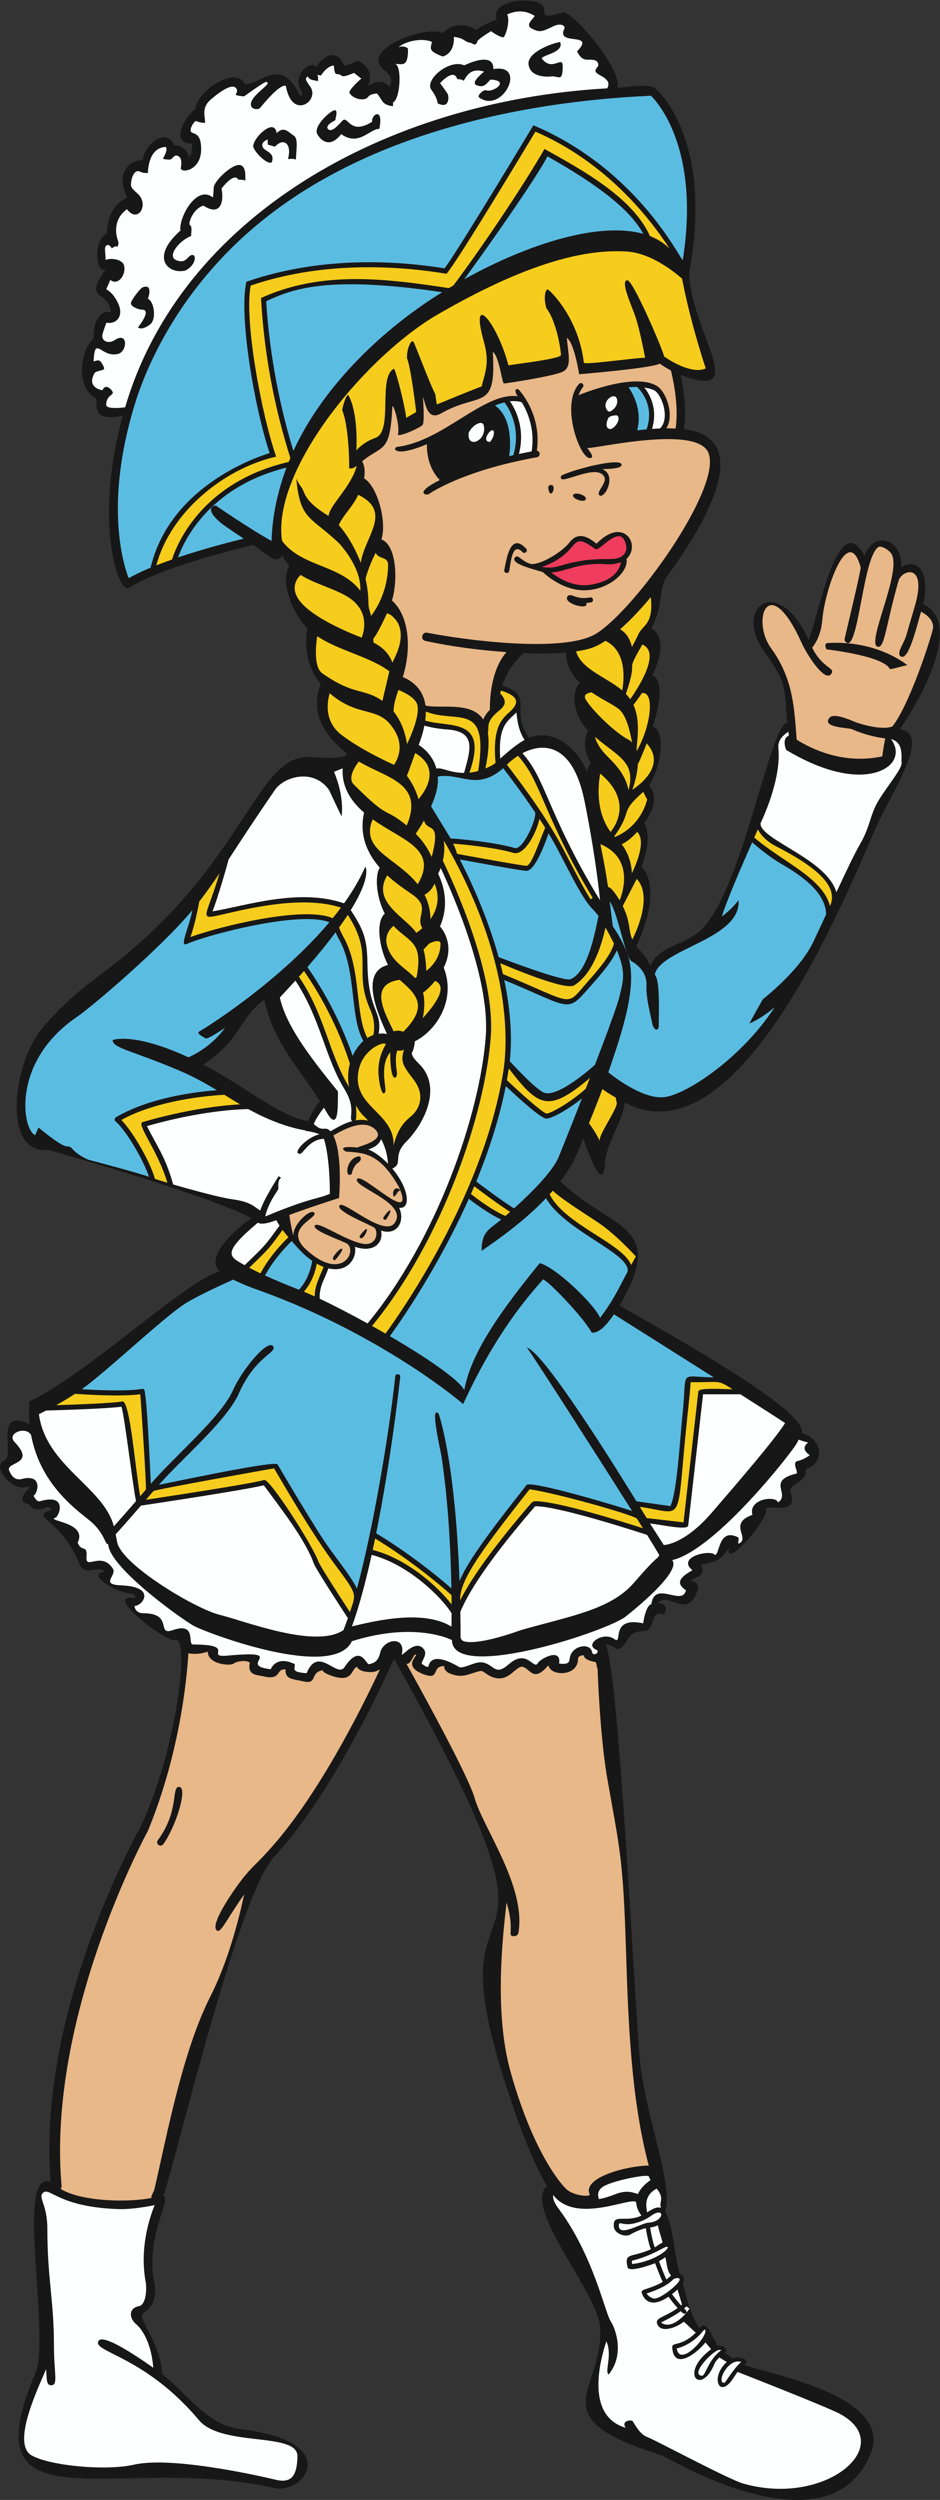
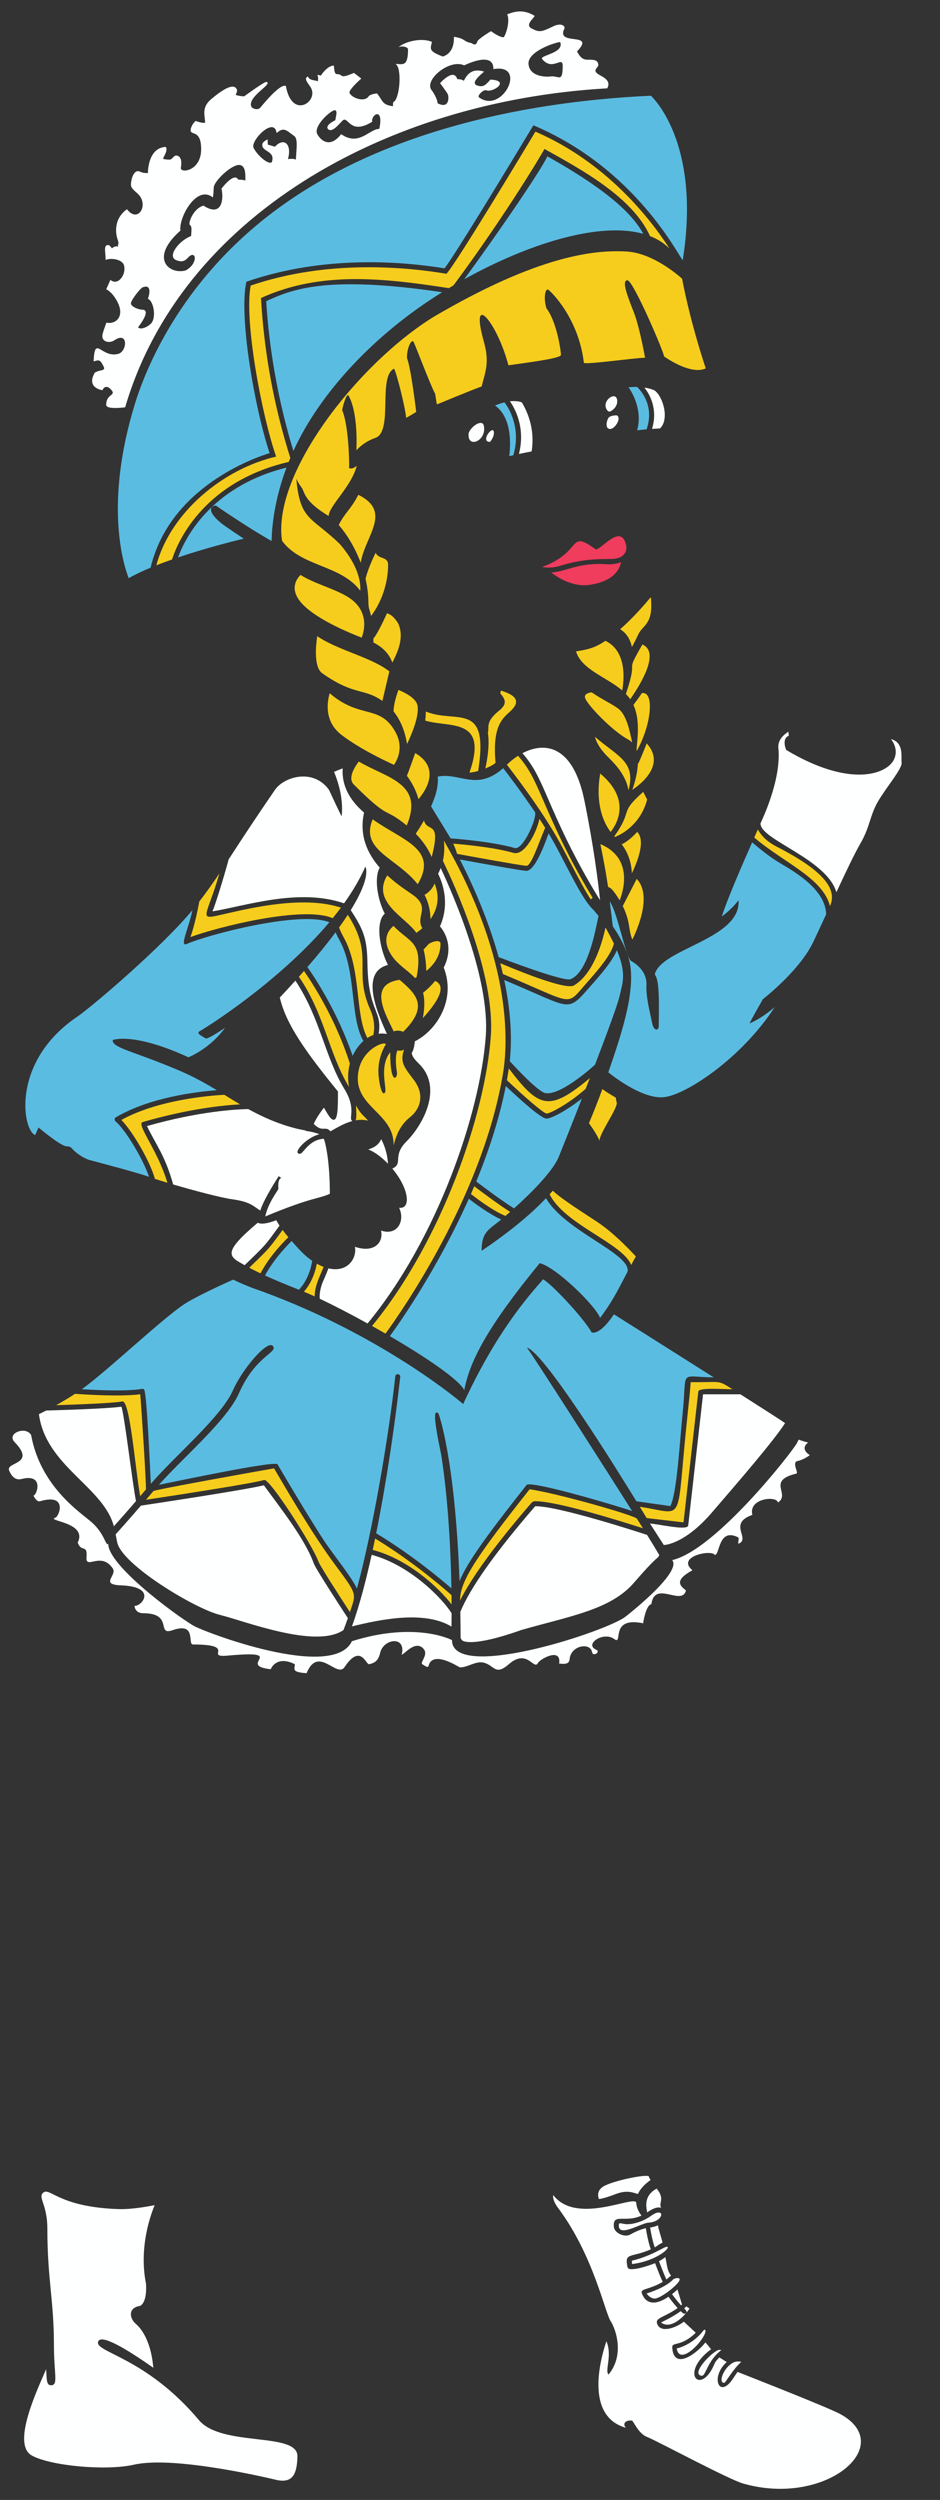
<svg xmlns="http://www.w3.org/2000/svg" viewBox="0 0 373.653 993.147" height="993.147" width="373.653" xml:space="preserve" id="svg2" version="1.1">
  <rect x="0" y="0" width="373.653" height="993.147" fill="#333333" stroke="none" />
  <defs id="defs6" />
  <g transform="matrix(1.333,0,0,-1.333,0,993.147)" id="g10">
    <g transform="scale(0.1)" id="g12">
-       <path id="path14" style="fill:#181717;fill-opacity:1;fill-rule:nonzero;stroke:none" d="m 2752.93,5649.38 c 16.52,60.35 2.79,147.56 -65.64,111.22 6.07,80.31 -79.25,113.04 -109.73,33.27 -80.36,156.66 -145.26,-215.73 -166.56,-250.05 -89.94,199.67 -228.38,97.64 -130,-38.16 69.04,-95.29 56.39,-107.58 67.26,-208.25 -52.31,-4.91 -128.75,-478.05 -251.93,-612.86 -46.98,-51.39 -129.58,-48.87 -157.4,-113.34 -11.73,30.64 -27.43,41.47 -41.29,59.09 72.25,157.77 32.72,219.97 15.31,237.71 28.73,77.46 17.91,114.15 8.53,129.2 43.54,59.48 27.66,96.4 14.72,112.86 24.76,34.13 57.71,154.98 10.39,175.32 37.81,117.22 14.31,145.76 -1.26,152.58 45.16,91.1 16.8,130.23 -2.72,140.08 38.27,72.07 18.44,116.68 47.76,156.73 68.69,93.82 287.63,408.45 49.26,436.37 8.75,58.99 -2.38,126.01 -10.18,162.04 216.48,-81.84 25.59,133.49 26.03,307.7 72.76,394.26 -94.16,540.25 -101.32,546.27 -18.65,15.73 -89.35,2.54 -113.34,1.55 17.07,56.81 -138.68,232.44 -161.59,225.14 -117.09,-37.23 11.63,40.63 -135,34.39 -47.5,-6.25 -76.25,-29.39 -61.87,-56.25 -14.38,-3.75 -43.75,-16.88 -63.75,-30.64 -18.14,13.14 -58.76,27.51 -98.75,-9.36 -51.44,24.58 -250.33,-50.69 -174.38,-110 20,-15.64 27.5,-32.5 15,-48.76 -12.5,13.13 -35.62,21.87 -63.12,0 -1.02,0.34 25.99,44.27 -26.25,75.62 -6.25,3.75 -39.38,-20.61 -46.88,-11.24 -17.37,47.28 -57.511,29.69 -81.871,-6.87 -11.211,24.28 -76.183,-24.71 -43.75,-71.89 6.871,-10 0,-21.24 -7.504,-6.25 -53.785,107.57 -112.246,27.99 -160.625,26.26 -27.3,60.46 -147.71,-25.05 -146.871,-72.51 -30.742,-20.48 -80.601,-107.09 -8.754,-103.74 -6.007,-13.22 1.372,-29.7 -11.25,-40.62 0,0 -7.5,36.87 -43.75,35 -23.824,54.65 -87.824,5.1 -95,-44.38 -11.875,3.75 -89.371,-15.01 -46.25,-111.26 -19.996,-9.36 -56.875,-31.87 -59.996,-106.24 -41.496,-20.04 -33.453,-124.2 -3.129,-106.88 -71.109,-99.53 11.083,-60.22 15,-128.74 -12.5,6.25 -53.121,-2.51 -51.871,-79.38 -32.804,-21.86 -59.832,-140.72 8.746,-178.12 2.411,-24.14 -12.628,-68.1 78.645,-50.81 -87.68,-322.79 -11.797,-531.44 18.41,-512.49 101.918,63.88 340.125,120.45 371.094,127.61 40.859,-26.6 67.238,-60.56 86.297,-31.42 5.84,-11.78 13.004,-21.93 21.179,-30.78 -28.894,-48.05 9.981,-143.7 53.465,-185.86 -11.91,-74.95 9.289,-128.61 39.625,-166.08 -36.75,-99.03 27.121,-165.66 77.81,-206.45 -1.24,-2.42 -2.5,-5.26 -3.76,-8.38 -95.765,-24.22 -138.87,43.46 -235.265,-83.47 -74.996,-98.75 -152.496,-252.5 -316.25,-415.01 C 314.859,4536.35 256.105,4537.61 124.855,4385.1 32.355,4268.86 11.109,4007.61 142.359,4023.85 238.168,3997.46 641.855,3879.8 749.355,3819.8 713.379,3795.74 605.293,3705.35 655.734,3661.64 554.477,3634.76 252.73,3348.92 87.769,3274.27 c -1.828,-24.5 -1.406,-47.43 0.664,-69.06 -107.457,54.04 -43.887,-93.09 -74.203,-106.36 -45.875,-20.07 31.043,-96.99 63.754,-79.38 8.121,4.38 10.625,-3.75 10.625,-3.75 -10.285,-6.36 -42.438,-42.04 -1.875,-48.12 14.996,-30 56.246,-7.5 56.246,-7.5 l 11.254,-8.75 c -69.035,-26.17 23.368,-18.31 83.746,-163.75 15.735,-37.9 57.739,0.77 73.75,-21.25 -59.792,-9.2 44.458,-65 79.375,-65 6.25,0 15.625,-8.75 12.504,-13.75 -104.918,16.69 94.731,-133.28 118.125,-125 45.766,16.2 6.211,-327.37 -102.929,-557.12 C 406.758,1983.33 109.531,1450.82 151.035,947.57 43.961,990.137 151.82,487.129 105.367,377.609 -97.812,-101.379 354.574,140.801 818.352,35.391 906.137,15.441 1030.05,174.895 712.539,211.68 618.477,222.578 551.508,323.328 483.5,374.699 c -4.516,88.192 -61.059,148.242 -59.973,176.739 0.356,9.128 51.43,21.472 36.496,96.929 -27.722,140.09 55.344,251.067 26.165,259.496 20.75,28.817 217.296,881.957 329.07,1006.227 167.316,180.02 316.262,496.45 358.122,589.54 1.15,-0.25 2.53,-0.56 4.04,-0.9 594.79,-1064.76 106.72,-551.55 321.65,-1236.03 46.26,-147.31 92.04,-265.82 132.16,-330.887 -73.48,-67.461 152.38,-315.911 158.38,-423.071 10.62,-190.222 -186.55,-265.73 185.25,-380.144 11.03,-3.399 495.46,-299.922 621.25,5 69.73,169.074 -290.15,235.539 -376.7,264.316 22.76,19.524 -21.23,26.848 -36.52,19.992 -4.3,6.699 -14.82,12.539 -21.87,15.867 14.35,10.372 -5.66,25.43 -20.34,22.004 -14.77,16.383 -33.91,84.422 -54.26,51.836 -29.83,43.668 -35.96,82.672 -50.74,133.399 7.23,11.445 4.11,24.207 -8.22,27.996 -18.5,59.062 -17.58,137.539 -44.4,187.98 27.64,69.61 -61.27,298.592 -74.51,445.232 -18.06,200.24 -61.79,1146.89 -101.82,1242 10.63,3.13 35.63,-13.75 35.63,-13.75 33.91,12.5 20.83,53.53 76.87,55 37.92,1.01 16.72,67.98 60,48.75 13.75,20 3.75,33.75 -16.87,35 28.84,36.86 87.07,-51.25 116.87,35 15.7,45.47 -52,19.08 -0.62,41.25 27.5,11.88 11.87,36.88 11.87,36.88 48.82,12.2 54.07,11.85 84.38,51.25 -20.1,-70.32 125.39,90.95 108.12,116.87 14.18,12.6 98.31,-22.4 74.38,49.38 -8.28,24.79 51.46,28.69 45,67.5 67.25,26.9 41.35,96.2 -11.97,107.88 23.36,72.72 -486.75,345.12 -543.01,380.63 143.11,243.83 -22.79,222.98 -176.5,369.61 31.78,41.54 49.26,76.8 68,128.12 3.6,-5.81 59.12,-180.79 65.55,-71.64 3.3,56.03 52.25,123.05 58.87,178.44 341.66,-181.56 660.24,619.94 750.31,823.22 42.8,96.62 164.27,274.79 72.5,288.75 0,0 0.6,2.32 -0.29,4.88 48.99,70.42 115.39,191.96 116.58,278.52 v 4.53 c -0.51,38.35 -14.49,69.33 -49.47,85.09 v 0 z M 918.355,4108.81 v 0 c -91.425,18.14 -190.031,106.07 -312.476,169.08 111.371,71.07 107.582,139.38 181.891,193.04 27.625,-125.6 102.507,-202.8 166.152,-301.97 -17.453,-20.58 -29.883,-46.78 -35.567,-60.15 v 0 z m 831.335,1042.23 v 0 c -21.59,58.89 -93.25,131.62 -171.51,100.8 -60.61,81.95 18.09,125.15 -80.54,155.13 14.41,45.8 44,79.05 63.34,97.01 41.86,-1.8 84.41,-1.93 126.54,1.76 0.27,-37.68 17.93,-66.92 41.68,-90.23 -31.68,-34.97 -13.65,-103.4 24.03,-141.46 -15.32,-36.34 -8.34,-69.64 7.71,-95.75 -4.79,-8.48 -8.52,-17.61 -11.25,-27.26 v 0 0" />
      <path id="path16" style="fill:#feffff;fill-opacity:1;fill-rule:nonzero;stroke:none" d="m 1642.36,7222.6 c 22.54,3.47 35.62,-20.67 35.62,31.26 0,32.35 -30.09,-17.48 -61.25,20.62 -9.18,11.22 66.82,17.2 53.75,50.62 -11.87,0 -99.37,-27.49 -94.37,-66.86 5,-39.39 58.12,-36.89 66.25,-35.64 v 0 z m -337.5,-80 c 37.64,-18.82 33.09,21.93 30.62,26.89 -3.12,6.25 -23.12,33.12 -23.12,33.12 0,0.02 40.8,46.65 51.25,11.88 0,0 13.74,0.61 19.36,-5 6.89,11.86 19.39,40.62 60.64,27.49 -5.18,-4.98 -43.54,-33.91 -20.63,-41.24 15.63,-5 22.5,-2.51 39.38,17.5 60.91,-2.67 7.83,-39.7 -12.5,-31.89 -8.13,3.13 -28.13,-16.24 -21.25,-21.24 70.1,-50.97 145.61,102.68 42.5,84.38 1.25,18.11 -8.75,46.87 -86.89,11.25 -44.17,20.25 -121.31,-44.5 -96.86,-74.39 5.62,-6.86 17.5,-27.49 17.5,-38.75 v 0 z m -287.5,-91.87 c 53,-37.54 84.14,15.63 113.75,15.63 14.07,66.85 -25.07,42.85 -21.25,21.24 -67.96,-42.23 -71.36,20.54 -88.75,3.13 -10,-9.99 -34.38,-41.25 -45.005,-21.87 -1.25,13.74 26.255,23.12 24.375,24.37 -1.871,1.25 8.75,27.51 -1.871,28.76 -10.629,1.25 -66.875,-48.13 -51.879,-72.51 15,-24.37 41.25,-36.88 70.63,1.25 v 0 z m -206.88,-83.75 c 12.395,35.13 -31.75,30.18 -28.125,53.76 1.25,8.12 15.629,14.36 15.629,14.36 l 0.621,-15.61 21.254,-6.26 c 27.446,29.56 51.332,6.73 38.75,-36.87 0,0 18.125,2.49 23.746,-1.87 1.25,29.36 6.879,62.5 -5,70.61 -20.988,14.36 -30.242,29.43 -52.496,8.75 -6.359,50.78 -78.582,-22.14 -68.754,-43.75 9.375,-20.61 43.75,-51.87 54.375,-43.12 v 0 z m -256.871,-322.5 c 31.977,16.76 33.547,50.9 16.875,45.62 -11.879,-3.75 -16.254,-26.86 -45,-15 -28.754,11.88 9.996,59.38 44.371,71.89 1.879,23.75 1.879,29.36 -3.75,33.11 -5.621,3.75 9.379,48.75 40.629,57.51 55.723,-36.07 60.883,20.49 53.75,50.63 0,0 37.5,50.62 50,26.86 0,0 18.125,0 21.246,-3.12 -0.621,11.25 3.75,46.87 -19.375,46.87 -23.125,0 -74.375,-48.12 -74.996,-67.49 -0.629,-19.37 -2.5,-29.37 -2.5,-29.37 -48.906,39.12 -102.472,-60.74 -96.879,-98.75 -94.523,-83.92 -32.136,-132.13 15.629,-118.76 v 0 z M 423.605,6527.61 c 29.583,0 -9.25,-48.87 -11.875,-52.5 6.25,-8.12 25.625,-1.26 38.129,10.63 16.27,15.46 9.961,65.92 -8.754,74.36 4.028,10.26 13.11,45.5 -16.25,33.75 -6.246,-2.5 -32.5,-35.62 -34.371,-46.25 -1.879,-10.61 22.496,-19.99 33.121,-19.99 v 0 z M 316.73,6243.85 c 0,33.81 31.024,26.7 15,45 -8.75,10.01 -20,13.14 -26.246,-1.25 -16.25,2.5 -45,15.01 -22.504,52.51 16.254,9.38 32.5,4.38 26.25,17.5 -10.691,22.44 -14.421,20.5 -30,15.62 3.075,80.88 22.356,9.46 73.125,22.51 27.114,6.97 31.2,68.92 -11.25,40.62 -16.277,-10.86 -41.16,-4.02 -35,19.38 3.125,11.86 11.254,33.12 11.254,33.12 26.582,-5.91 55.664,17.03 33.125,61.24 -16.25,31.89 -33.754,38.14 -33.754,38.14 l 12.5,28.12 c 21.946,-19.08 48.04,15.3 40.629,43.13 -5,18.75 -40,23.11 -55,16.25 0.621,23.11 -8.125,46.25 9.371,44.36 5.629,-3.11 9.375,-9.99 9.375,-9.99 0,0 9.379,9.38 18.129,5 -1.25,6.24 4.371,7.49 -0.629,20.62 -5,13.13 -15.621,60.01 27.5,91.26 29.887,-39.86 60.989,3.88 40.004,36.86 -8.75,13.75 -28.125,21.89 -28.125,36.25 0,14.38 7.496,43.75 23.746,40.01 13.219,-5.54 13.606,-4.79 26.875,-5.62 0,0 -1.25,75.61 53.125,78.11 9.106,-12.15 -12.574,-35.18 -6.25,-36.24 30.793,-5.13 19.825,2.52 35.625,10.63 0,0 23.125,3.11 15.625,-36.89 -1.582,-16.99 60.629,-9.89 60.629,55.63 0,65.11 -37.375,36.02 -30.625,61.88 3.75,14.38 14.375,22.49 14.375,22.49 0,0 19.996,-8.11 28.125,-5 -0.629,21.26 -11.254,45 17.496,69.39 28.754,24.36 68.754,53.12 77.504,28.11 1.25,-11.86 -8.75,-13.75 0,-16.24 8.746,-2.5 21.246,-3.12 21.246,-3.12 0,0 60.625,44.37 66.254,43.12 21.832,-4.84 -53.214,-41.64 -45.629,-71.26 2.5,-10 20.625,-13.11 26.875,-6.25 6.25,6.88 58.125,72.51 76.879,65.64 18.434,-103.29 100.766,-45.2 73.746,-3.75 -9.375,14.37 -20.625,25.61 -8.125,31.86 6.004,-13.21 20.883,-10.26 30,-14.36 0,0 2.5,16.25 -2.5,18.74 3.75,0.62 11.25,-1.88 11.25,-1.88 0,0 18.125,29.39 38.75,30.01 1.879,-21.26 3.75,-25.63 10,-25.63 20.1,0 3.06,-16.35 50,3.75 l 21.88,-16.88 c 0,0 -39.38,-34.37 -35,-43.11 7.82,-15.67 44.39,-27.77 56.25,-10.63 5.62,8.13 25.62,9.38 25.62,9.38 18.17,-22.28 14.26,-33.69 47.5,-38.14 l 0.63,11.89 c 20.04,7.28 27.45,103.67 6.87,114.36 20.63,-0.61 37.5,-9.99 37.5,42.51 1.15,8.64 -21.57,12.47 -29.04,6.17 13.89,15.17 65.42,31.39 100.29,16.96 -3.75,-20 -12.5,-26.88 32.5,-43.76 15.63,5.01 34.37,19.38 33.12,58.76 34.72,-5.1 27.93,-14.11 50.01,-18.14 6.87,-1.25 15,-13.11 20.62,6.25 11.25,11.89 40,28.75 40,28.75 0,0 25.63,-19.36 38.13,-18.11 10,15.61 18.12,53.12 10,68.11 25.62,10.63 51.25,14.39 81.87,-4.36 -1.87,-7.5 -30.62,-26.88 -8.12,-38.14 22.5,-11.25 27.5,-10.61 65,7.5 22.5,10.64 35.62,0 31.87,-7.5 -26.85,-53.67 96.02,-7.27 37.5,-68.11 3.75,-4.38 10.63,-24.39 30,-24.39 19.38,0 33.75,0.63 33.75,-17.49 -5,-9.37 -16.87,-15.62 0.63,-26.26 14.6,-8.86 38.65,-18.65 25.88,-41.62 -664.01,-37.68 -1271.521,-384.16 -1437.541,-950.66 -19.754,-2.36 -56.469,-5.05 -56.469,7.28 v 0 0" />
      <path id="path18" style="fill:#f6cd1c;fill-opacity:1;fill-rule:nonzero;stroke:none" d="m 466.23,5765.66 c 42.622,159.5 201.188,287.94 357.204,324.02 -43.344,124.81 -95.934,406.19 -75.86,509.71 228.66,78.05 462.176,55.43 583.806,35.16 30.58,33.33 231.83,368.05 265.28,423.59 211.52,-91.5 341.7,-258.45 399.67,-348.07 -2.72,2.39 -5.51,4.86 -8.56,7.54 -14.22,12.35 -30.91,21.94 -49.47,29.2 -52.62,117.56 -210.16,201.26 -314.59,259.65 -68.59,-118.16 -185.66,-291.72 -271.58,-406.66 -4.55,-2.67 -9.08,-5.37 -13.61,-8.08 -190.43,29.16 -380.946,52.44 -560.184,-29.42 8.855,-161.3 38.621,-322.67 87.461,-476.66 -1.676,-3.98 -3.332,-7.93 -4.899,-11.85 -264.632,-61.29 -336.343,-253.58 -347.812,-290.71 -15.918,-5.58 -31.637,-11.39 -46.856,-17.42 v 0 0" />
      <path id="path20" style="fill:#5bbce2;fill-opacity:1;fill-rule:nonzero;stroke:none" d="m 383.691,5727.34 c -17.968,46.9 -71.136,225.11 17.707,516.62 30.688,100.7 132.622,363.89 415.543,576.33 300.189,225.4 713.229,326.09 1124.169,344.9 21.5,-21.15 147,-160.71 94.86,-490.12 -12.12,10.81 -138.61,272.28 -445.44,401.98 -78.91,-131.29 -235.32,-388.5 -264.93,-426.34 -126.24,20.61 -359.506,40.24 -590.897,-39.89 -23.203,-102.84 24.727,-376.97 69.277,-510.7 -47.953,-14.71 -298.027,-102.7 -354.863,-341.39 -24.035,-10.03 -46.359,-20.55 -65.426,-31.39 v 0 0" />
      <path id="path22" style="fill:#5bbce2;fill-opacity:1;fill-rule:nonzero;stroke:none" d="m 809.938,5838.23 c -69.778,38.65 -166.329,105.63 -166.329,105.63 -23.754,-2.5 -21.254,-27.51 31.25,-63.76 15.457,-10.67 33.633,-22.86 51.871,-34.91 -39.91,-9.7 -118.332,-29.84 -195.808,-55.98 18.297,50.93 92.949,210.36 323.375,267.68 -35.863,-95.77 -43.5,-174.43 -44.359,-218.66 v 0 z m 1108.442,915.32 c -130.47,36.68 -341.29,-28.36 -534.02,-135.37 86.28,117.62 223.39,315.27 247.98,366.27 153.03,-85.88 247.27,-159.61 286.04,-230.9 v 0 z m -599.84,-173.98 c -200.71,-124.16 -364.571,-299.34 -443.595,-473.05 -58.515,190.67 -75.953,358.11 -81.062,446.39 78.281,35.71 179.164,77.66 524.657,26.66 v 0 0" />
      <path id="path24" style="fill:#f6cd1c;fill-opacity:1;fill-rule:nonzero;stroke:none" d="m 1120.1,5803.01 c 10.07,-20.97 37.26,-9.71 37.26,-36.65 -1.09,-82.99 -40.19,-137.99 -50.97,-151.6 -4.85,23.14 -7.15,18.58 -7.78,40.35 -0.25,24.32 -3.44,47.84 -8.56,70.25 2.66,11.55 10.08,36.55 30.05,77.65 v 0 z m 119.61,-837.29 c 5.39,7.81 14.65,21.83 24.65,39.49 10.08,-37.71 52.3,3.7 22.94,-108.97 -11.05,26.51 -28.41,49.85 -47.59,69.48 v 0 z m -164.1,807.5 c -17.96,47.92 -43.4,87.48 -65.46,112.66 18.51,37.11 37.31,47.83 58.31,90.03 102.65,-51.14 20.01,-122.3 7.15,-202.69 v 0 z m 810.1,-1122.79 c -12.8,29.76 -4.55,50.21 -28.64,99.84 l 41.66,80.94 c 48.36,-51.12 -1.88,-158.69 -13.02,-180.78 v 0 z m -0.19,446.05 c 9.79,27.98 15.82,55.41 16.75,79.32 0.46,-0.21 0.84,-0.48 1.34,-0.69 9.63,21.76 17.8,41.55 24.91,59.88 57.43,-63.42 -17.23,-121.36 -43,-138.51 v 0 z m -924.415,347.38 c -25.539,17.97 -19.585,80.98 -15.183,110.62 62.638,-42.53 160.098,-62.2 215.128,-104.84 -5.45,-22.71 -15.7,-66.52 -20.74,-88.09 -56.47,39.44 -83.09,14.66 -179.205,82.31 v 0 z m -120.046,394.91 c -30.493,201.78 229.831,530.27 451.711,667.18 315,185 481.67,200 575,195 68.84,-3.7 135.74,-54.45 166.18,-80.88 23.12,-121.01 59.8,-235.07 70.6,-267.46 -32.14,-15.4 -85.19,8.59 -124.41,35.6 0.46,11.06 -91.98,226.89 -109.03,226.89 -19.18,0 1.66,-50.83 19.16,-95.83 17.5,-45 33.34,-135 33.34,-135 -29.17,0 -179.18,-21.67 -182.5,-15 -15.84,133.33 -97.5,211.66 -105.84,217.51 -8.33,5.82 -15.84,-21.67 -5.84,-55 31.66,-41.67 43.34,-128.35 43.34,-139.17 0,-10.84 -111.66,-24.16 -156.66,-30.83 -33.61,128.43 -116.56,225.19 -73.34,70.83 17.5,-62.51 5,-88.34 -6.66,-134.16 -10.84,-2.5 -133.34,-53.35 -133.34,-53.35 0,0 -2.5,13.35 -5,31.67 -10.83,17.5 -58.33,142.5 -64.16,154.18 -5.84,11.66 -20.84,-17.5 -20,-47.5 12.5,-31.67 27.5,-160.84 27.5,-160.84 0,0 -15,-9.16 -30,-17.5 -1.68,25.84 -26.67,128.34 -35.84,146.67 -49.89,-23.57 -0.99,-188.11 -56.66,-206.68 -22.5,-7.5 -43.34,-22.49 -55.84,-36.65 5,124.17 -24.16,164.15 -24.16,164.15 -5.84,3.35 -15.01,-27.5 -18.34,-44.17 19.16,-45 21.66,-152.48 20.83,-173.33 7.85,-2.71 14.74,0.89 22.75,7.19 -15.88,-62.21 -81.952,-118.18 -83.948,-149.64 -69.843,42.52 -70.3,65.47 -78.793,82.46 -12.504,16.24 -17.504,28.74 -17.504,28.74 11.25,-126.24 45,-112.5 130.005,-194.99 55.75,-65.04 62.39,-114.06 60.85,-139.04 -58.44,77.95 -176.358,70.98 -233.401,148.95 v 0 z m 310.051,-222.41 c 1,2.18 1.84,4.2 2.79,6.32 8.42,-2.04 20.55,-9.03 33.46,-30.07 20.16,-44.37 -4.4,-90.33 -17.27,-116.97 -8.1,22.39 -24.57,43.9 -56.52,60 0.01,4.12 -0.02,8.15 -0.11,12.09 5.17,5.12 15.79,21.61 37.65,68.63 v 0 z m 638.8,-471.31 c 92.29,-77.28 50.83,-148.85 30.93,-174.08 -46.27,62.33 -36.5,144.48 -30.93,174.08 v 0 z m 24.95,47.56 c -27.22,26.57 -37.25,47.7 -40.65,61.94 68.01,-58.95 123.08,-73.91 99.99,-159.11 -7.09,40.01 -32.72,71.18 -59.34,97.17 v 0 z m -27.09,-1141.67 c -6.79,16.47 -20.87,37.42 -31.48,52.09 14.26,33.92 27.63,68.1 40.03,101.84 8.36,-6.38 20.99,-14.74 40.01,-25.64 0.45,-4.28 1.38,-9.69 3.1,-16.63 -1.66,-21.66 -51.66,-89.98 -51.66,-111.66 v 0 z m -599.73,1343.42 c 19.73,-8.07 51.69,-24.15 56.82,-45.5 6.49,-31.56 -17.98,-88.51 -31.05,-115.81 -6.95,43.4 -22.08,74.68 -40.32,97.39 0.79,21.45 7.02,42.02 14.55,63.92 v 0 z m 685.57,-148 c -47.5,25 -122.5,103.75 -128.75,123.75 -3.61,11.55 8.61,15.58 19.58,16.94 31.69,-21.66 64.6,-36.8 80.42,-49.44 23.68,-18.94 33.39,-66.27 40.18,-100.16 -3.34,3.46 -7.03,6.59 -11.43,8.91 v 0 z M 1247.85,5068.7 c -7.58,28.95 -22.15,53.14 -34.66,69.87 1,-0.31 24.02,65.41 25.02,67.58 78.21,-46.03 28.92,-115.06 9.64,-137.45 v 0 z m -361.745,602.66 c -16.636,30.77 -1.742,53.73 10.102,65.69 40.762,-25.5 92.098,-38.03 134.903,-61.94 76.15,-42.57 52.98,-111.15 47.33,-124.98 -87.643,34.15 -168.795,77.69 -192.335,121.23 v 0 z m 326.735,-681.09 c -71.95,58.52 -47.56,11.9 -157.98,122.34 -18.55,18.54 2.77,52.17 15.03,68.32 83.02,-49.53 196.04,-63.86 142.95,-190.66 v 0 z m 676.07,359.35 c 9.36,12.33 17.79,24.09 25.25,35.28 38.69,6.13 27.68,-97.63 -15.48,-172.6 -3.16,11.38 15.23,83.19 -9.77,137.32 v 0 z m -9.6,16.84 c -3.8,5.54 -8.08,10.76 -12.89,15.8 40.59,120.73 -7.53,48.66 49.17,147.36 58.73,-24.78 -18.8,-137.83 -36.28,-163.16 v 0 z m -860.7,-106.35 c -52.942,40.41 -42.891,99.32 -35.465,124.3 92.035,-79.02 150.355,-31.23 196.715,-116.8 23.67,-43.71 6.25,-80.03 -4.98,-96.58 -31.86,14.48 -104.12,49.25 -156.27,89.08 v 0 z m 92.77,-251.4 c 87.58,-62.92 197,-87.78 134.23,-193.52 -63.56,80.06 -173.05,100.86 -134.23,193.52 v 0 z m 792.23,551.4 c -5.93,-12.95 -13.02,-26.56 -19.18,-37.9 -6.59,30.11 -22.09,45.32 -35.13,52.9 33.47,29.64 63.1,61.67 91.34,95.75 8.93,-81.91 -24.06,-82.45 -37.03,-110.75 v 0 z m -748.92,-718.39 c 30.29,-28.13 61.91,-47.66 77.67,-59.11 52.17,-37.95 5.73,-62.96 26.97,-98.37 -7.33,-6.53 -13.8,-11.24 -17.78,-13.92 -31.18,46.43 -135.03,91.12 -86.86,171.4 v 0 z m 700.76,550.96 c -44.54,38.67 -122.11,62.55 -137.6,116.56 37.5,5.65 58.09,11.54 87.4,31.44 65.72,-31.4 55.39,-119.75 50.2,-148 v 0 z m -681.98,-701.65 c 47.31,-50.19 89.26,-44.98 68.82,-152.95 -1.74,-0.89 -3.31,-1.67 -4.81,-2.37 -22.57,24.64 -53.61,40 -72.62,71.89 -26.16,43.88 -6.76,70.65 8.61,83.43 v 0 z m 18.17,-160.7 c 50.32,-43.09 87.5,-78.93 10.78,-154.82 -10.7,4.45 -20.67,3.94 -28.57,1.1 -21.92,48.33 -79.28,140.15 17.79,153.72 v 0 z m 69.94,-38.42 c 6.82,5.14 21.02,16.9 35.89,35.26 39.33,-16.87 0.3,-70.9 -36.68,-110.94 6.16,32.32 5.66,56.58 0.79,75.68 v 0 z m 528.81,442.95 c 99.16,-42 68.22,-140.62 57.48,-167.69 -56.82,93.15 -15.33,-41.35 -57.48,167.69 v 0 z m -660.95,-694.75 c 5,-43.33 14.17,-55.85 19.17,-44.18 5,11.67 -18.34,77.51 15,118.34 0,-102.18 23.22,-77.45 20,-59.17 -2.22,12.54 -6.36,46.56 1.36,64.64 9.4,-1.17 15.26,-0.81 19.95,3.46 -11.58,-37.33 -3.33,-48.66 28.69,-90.59 35,-45.83 18.33,-88.33 -10,-110.84 -28.34,-22.49 -40.84,-50 -50,-85 2.96,101.16 -129.2,114.84 -103.34,227.5 13.36,58.25 72.12,83.54 80.5,74.42 -8.25,-13.48 -27.26,-50.51 -21.33,-98.58 v 0 z m 141.82,316.69 c -0.73,25.52 -3.68,46.46 -8.21,64 5.69,5.6 10.95,11.2 15.75,16.79 16.24,9.5 36.41,12.46 34.81,-1.23 -0.62,-36.77 -21.36,-62.66 -42.35,-79.56 v 0 z m 582.79,377.36 c 11.86,5.8 27.65,16.8 46.15,37.05 25.41,-25.75 1.01,-88.24 -15.95,-123.44 -1.27,30.12 -10.56,60.69 -30.2,86.39 v 0 z m -570.37,-222.91 c -0.3,27.71 -6.97,51.52 -17.63,72.39 8.72,4.87 22.78,15.27 29.75,33.86 18.56,-44.3 6.07,-80.53 -12.12,-106.25 v 0 z m 549.83,244.73 c -0.6,0.63 -1.21,1.26 -1.79,1.89 58.24,81.75 11.58,66.28 86.48,132.6 2.49,-5.15 6.35,-12.92 11.66,-22.86 -21.31,-79.64 -83.72,-106.87 -96.35,-111.63 v 0 0" />
-       <path id="path26" style="fill:#e8b888;fill-opacity:1;fill-rule:nonzero;stroke:none" d="m 1112.36,2467.6 c -23.13,-1.88 -43.75,4.37 -46.88,15 -19.6,-2.61 -9.06,-51.51 -80.625,-25 -23.75,8.75 -22.5,15 -22.5,15 -40.417,-6.32 -12.41,-44.26 -60.625,-32.5 -25.625,6.25 -52.5,4.37 -50,35 -29.894,3.53 -11.167,-33.44 -65.625,-20.63 -21.246,5 -48.75,2.5 -41.25,40.63 -8.75,8.75 -38.75,5 -48.121,-2.5 -9.375,-7.5 -75.629,-3.75 -77.5,35.62 -18.789,-7.04 -42.16,-8.43 -57.386,-4.71 -5.45,-87.87 -27.903,-303.24 -120.172,-528.16 -0.188,-0.44 -0.399,-0.88 -0.625,-1.3 -3.024,-5.46 -301.637,-552.7 -257.496,-1057.866 0.304,-3.457 -0.84,-6.7 -2.907,-9.153 63.747,-39.355 207.598,-40.457 271.418,-26.883 -3.566,2.911 7.071,19.754 8.172,24.54 38.215,165.752 84.348,412.922 167.223,576.072 53.316,104.96 85.504,232.57 100.691,303.84 -46.882,-65.46 -68.422,-113.35 -79.562,-108.44 -32.75,14.41 75.746,159.59 84.851,167.6 15.247,19.34 43.668,44.56 63.239,67.04 146.644,157.79 279.37,422.72 336.19,544.45 -7.03,-4.09 -14.17,-7.14 -20.51,-7.65 v 0 z m 698.93,-319.67 c 37.92,-214.82 46.89,-235.46 55.67,-517.1 6.65,-213.63 15.72,-438.83 67.61,-634.432 -60.69,0.165 -200.22,-34.613 -175.96,-86.3 1.84,-6.934 -46.84,-4.969 -69.75,16.289 -19.84,18.418 -99.86,114.063 -165.72,347.113 -49.93,176.65 -24.67,401.46 -12.6,506.84 26.51,-86.36 -1.49,-100.24 23.09,-100.24 5.96,0 11.23,4.29 12.29,10.37 23.75,137.08 -105.97,314.05 -130.28,400.51 -17.87,63.51 -145.98,297.43 -203.53,400.9 12.92,-2.62 20,27 26.5,27.59 14.14,1.3 -44.94,-33.86 26.25,-59.37 48.56,-17.41 20.33,25 59.37,25 3.13,0 -5.62,-5 11.25,-19.38 35,-16.25 52.49,-8.75 79.38,0 26.87,8.75 21.87,4.38 39.37,-6.25 60.38,-36.85 82.45,30.43 105.63,23.13 22.43,-7.07 31.28,-47.13 75.62,5 5.36,-33.57 88.13,-34.39 88.13,18.75 0,10.62 15,11.25 17.5,10.62 0,-6.25 6.87,-15 35,-20 3.11,-0.29 3.37,-19.84 6,-19.72 2.35,-78.41 11.89,-231.27 29.18,-329.32 v 0 z m -621.25,1764.22 c -58.43,104.31 -106.76,102.36 -158.66,106.3 -0.08,0.02 -33.353,19.26 34.5,11.9 1.46,3.69 85.88,20.47 54.02,53.05 -35.99,36.81 -101.58,-3.36 -125.994,-16.99 28.594,-55.12 17.204,-186.3 17.204,-186.3 0,0 -88.028,-27.81 -148.411,-50.7 1.789,-12.18 5.969,-38.38 11.946,-61.55 -0.348,37.43 54.671,83.59 63.109,67.37 8.199,-15.77 -92.691,-45.93 -25.719,-107.95 105.385,-97.58 153.515,-8.07 123.825,16.11 -8.82,7.19 -104.399,38.76 -97.399,54.02 7.539,16.4 85.929,-41.83 141.649,-53.29 43.85,-9.01 48.5,35.63 36.92,46.8 -8.1,7.81 -119.604,50.35 -103.98,67.57 12.94,14.24 131.52,-94.64 162.93,-53.79 46.08,59.89 -126.62,109.3 -111.07,132.13 14.54,21.35 177.4,-146.63 125.13,-24.68 v 0 z m -176.38,-185.19 v 0 c 21.86,12.24 -12.89,-32.81 -15.699,-32.45 -17.047,2.23 12.269,30.53 15.699,32.45 v 0 z m 59.73,41.2 v 0 c 37.15,48.29 15.87,-8.06 3.96,-8.06 -4.06,0 -6.49,4.76 -3.96,8.06 v 0 z m 70.45,54.75 v 0 c 20.79,30.64 29.03,24.94 8.27,-5.61 -3.65,-5.39 -11.99,0.14 -8.27,5.61 v 0 z m -74.61,163.44 v 0 c -16.87,-10.61 -20.62,-35 -20.62,-35 -20.95,-14.96 -17.77,44.4 18.75,52.51 11.25,2.5 11.25,-11.26 1.87,-17.51 v 0 z m 117.93,-86.76 v 0 c -0.16,-0.04 -13.9,-26.23 -14.8,-9.13 -1.7,32.06 32.46,12.95 14.8,9.13 v 0 z m 926.45,2198.39 c -28.85,89.31 -341.23,13.91 -362.69,17.39 3.08,-4.7 26.21,-30.26 7.69,-30.26 -29.41,0 -88.05,158.78 -31.83,221.27 6.45,7.17 17.6,-2.81 11.17,-10.02 -0.12,-0.12 -6.9,-8.2 -12.66,-23.68 31.19,12.88 171.39,65.5 233.5,27.57 28.28,-17.28 52.66,-86.97 28.42,-126.29 9.11,0.06 18.24,-0.17 27.42,-0.66 10.5,67.57 -8.19,150.18 -13.95,173.08 -10.43,5.55 -21.57,12.28 -33.45,20.38 -22.35,-13.64 -235.12,-31.02 -240.3,-31.66 0,0 -14.16,94.17 -36.66,108.33 4.16,-49.99 16.67,-88.32 -14.16,-101.66 -30.84,-13.34 -167.52,-34.16 -173.34,-34.16 -5.84,0 -14.16,82.49 -33.34,94.17 11.43,-180.32 -38.16,-117.06 -154.16,-183.33 -41.56,-23.77 -46.29,30.77 -54.17,49.16 0,0 5.83,-75.01 -0.83,-83.33 -6.67,-8.35 -63.34,-34.18 -74.16,-30.01 7.5,18.34 -8.34,81.66 -15.84,86.66 -7.23,-144.52 -27.95,-114.04 -90.27,-165.13 8.12,-15.16 8.85,-32.94 5.67,-50.64 42.03,-26.32 68.21,-133.21 51.65,-182.29 46.85,-17.54 49.02,-126.84 31.45,-181.91 53.37,-47.75 57.97,-147.89 32.28,-228.34 17.48,-6.71 60.35,-28.69 67.73,-84.98 44.02,-10.11 137.18,13.35 172.24,-41.57 4.94,12.23 12.34,21.64 19.84,29.07 -0.47,26.49 1.71,117.2 49.42,171.83 -81.34,6.01 -161.67,15.92 -241.88,33.44 -15.85,3.45 -10.41,27.53 5.42,24.39 107.25,-21.11 409.05,-62.39 504.69,-2.28 117.31,73.73 371.12,430.05 335.1,535.46 v 0 z m -436.91,-63.57 v 0 c 1.69,0.79 26.56,12.07 67.43,22.35 5.19,2.13 108.25,28.16 109.46,8.82 0.84,-13.6 -49.16,-12.24 -57.2,-13.51 44.66,-18.23 6.02,-90.39 -8.89,-77.68 -11.39,9.7 23.54,36.43 14.63,54.64 -20.04,40.93 -122.03,-19.82 -129.08,-4.57 -1.74,3.75 -0.1,8.22 3.65,9.95 v 0 z m 70.3,-71.56 v 0 c -3.91,-12.42 -41.49,1.11 -38.04,12.01 3.6,11.45 41.67,-0.53 38.04,-12.01 v 0 z m -105.57,42.19 v 0 c 22.53,2.49 -0.98,-52.39 -6.52,-8.36 -0.52,4.11 2.4,7.86 6.52,8.36 v 0 z m -362.73,-27.15 v 0 c -6.31,-4.64 -46.8,2.07 32.75,41.9 -36.72,38 -38.93,88.44 -38.31,106.91 -100.37,-42.52 -103.67,-9.82 -87.94,-7.9 137.25,16.88 258.9,164.95 358.69,150.59 -13.4,17.7 -3.93,27.21 4.36,18.34 2.9,-3.1 67.77,-74.28 52.57,-180.33 10.84,-1.53 11.37,-17.66 0.39,-19.63 -226.06,-40.65 -321.57,-109.2 -322.51,-109.88 v 0 z m 239.75,-229.32 v 0 c -2.04,-9.57 -16.69,-6.44 -14.68,3.08 7.02,33.55 17.87,114.55 65.33,63.56 6.58,-7.07 -4.37,-17.26 -10.99,-10.22 -31.52,33.55 -35.47,-36.45 -39.66,-56.42 v 0 z m 244.13,-93.32 v 0 c -5.12,-1.02 -10,-1.68 -14.65,-2.04 10.78,-23.47 -72.2,-1.16 -55.2,20.31 9.56,12.09 24.34,-12.2 66.9,-3.56 9.47,1.93 12.44,-12.82 2.95,-14.71 v 0 z m 111.44,135.8 v 0 c -1.7,-2.16 -3.61,-4.09 -5.64,-5.89 6.89,-38.96 -53.03,-93.92 -126.74,-93.92 -63.36,0 -114.05,45.9 -122.25,53.76 -10.57,5 -99.14,23.42 -84.3,43.32 10.08,13.54 19.66,-12.11 49.4,-18.89 26.7,-2.16 89.91,33.75 114.45,65.29 28.19,36.23 61.84,9.5 79.99,-4.56 76.6,79.2 128.7,3.82 95.09,-39.11 v 0 z m 872.57,-163.63 c -12.09,-41.17 -36.31,-143.56 -58.7,-133.89 -16.87,7.29 4.18,33.32 13.85,60.38 1.31,4.57 9.08,31.56 26.07,89.38 38.78,131.87 -38.81,109.67 -48.38,76.23 -38.1,-132.99 -41.04,-201.55 -62.13,-196.62 -35.8,8.35 72.1,221.78 41.62,275.89 -7.92,14.06 -32.22,25.68 -38.75,21.89 -45.65,-26.54 -59.1,-294.31 -92.83,-286.53 -6.05,1.38 -9.84,7.42 -8.46,13.49 5.19,22.61 49.38,205.65 47.62,211.99 -36.83,133.17 -106.33,-63.21 -114.19,-155.47 -3.93,-46.26 -21.2,-72.7 -30.46,-83.8 30.42,-62.22 69.68,-59.11 57.4,-77.69 -19.31,-29.22 -74.53,60.28 -88.06,90.33 -98.88,219.5 -152.4,69.3 -91.98,-14.15 67.65,-93.44 69.15,-181.62 76.55,-272.76 39.24,-24.96 137.31,-75.64 255.35,-49.73 0.82,10.85 5.55,37.23 8.61,53.6 -0.83,0.03 -1.52,0.15 -2.36,0.15 -56.25,7.5 -97.5,27.5 -97.5,27.5 -13.75,4.4 -90.62,4.51 -66.25,33.75 12.5,15 57.5,-5 76.25,-12.5 17.7,-7.1 79.95,-25.27 111.05,-13.59 48.27,60.06 109.16,243.36 120.53,288.82 7.11,28.44 -22.85,47.11 -34.85,53.33 v 0 z m -92.98,-171.06 v 0 c -18.75,40 -188.75,58.75 -188.75,58.75 0,0 -8.75,15 1.25,18.75 151.25,10 240,-66.25 240,-66.25 -5,1.25 -41.25,-11.25 -52.5,-11.25 v 0 z M 486.641,1954.14 v 0 c -7.864,-10.6 -23.907,1.34 -16.075,11.91 65.27,88.17 39.336,160.25 63.614,159.03 27.465,-1.38 -10.957,-121.55 -47.539,-170.94 v 0 0" />
-       <path id="path28" style="fill:#feffff;fill-opacity:1;fill-rule:nonzero;stroke:none" d="m 1585.27,6105.12 c -13.06,-2.44 -25.66,-4.98 -37.84,-7.59 20.5,79.81 -13.31,137.96 -26.77,156.97 10.86,1.34 30.59,0.38 35.8,-3.88 17.63,-29.41 39.31,-81.07 28.81,-145.5 v 0 z m -187.5,55.83 c -7.11,-49.75 54.73,-25.42 45,20.83 -4.14,19.7 -35.39,0.77 -45,-20.83 v 0 z m 63.34,-27.5 c -30.73,0 10.28,53.3 11.66,28.32 0.84,-15.01 -11.66,-28.32 -11.66,-28.32 v 0 z m 378.12,79.16 c 0,0 -20.62,0.63 -25.62,-8.76 -5,-9.37 -9.38,-30.61 5,-31.86 14.37,-1.25 36.25,32.5 20.62,40.62 v 0 z m -22.44,11.18 c 5.91,-0.2 22.69,12.34 23.69,28.2 2.43,38.97 -50.25,4.89 -30.3,-23.47 2.22,-3.17 4.27,-4.66 6.61,-4.73 v 0 z m 104.84,71.56 c 10.57,-1.6 20.59,-4.17 29.71,-8.14 18.32,-11.76 35.95,-55.12 29.81,-87.84 -2.02,-10.8 -6.39,-19.38 -13.02,-25.78 l -23.74,-1.3 c 17.8,59.04 -6.25,102.1 -22.76,123.06 v 0 0" />
+       <path id="path28" style="fill:#feffff;fill-opacity:1;fill-rule:nonzero;stroke:none" d="m 1585.27,6105.12 c -13.06,-2.44 -25.66,-4.98 -37.84,-7.59 20.5,79.81 -13.31,137.96 -26.77,156.97 10.86,1.34 30.59,0.38 35.8,-3.88 17.63,-29.41 39.31,-81.07 28.81,-145.5 v 0 z m -187.5,55.83 c -7.11,-49.75 54.73,-25.42 45,20.83 -4.14,19.7 -35.39,0.77 -45,-20.83 v 0 z m 63.34,-27.5 c -30.73,0 10.28,53.3 11.66,28.32 0.84,-15.01 -11.66,-28.32 -11.66,-28.32 z m 378.12,79.16 c 0,0 -20.62,0.63 -25.62,-8.76 -5,-9.37 -9.38,-30.61 5,-31.86 14.37,-1.25 36.25,32.5 20.62,40.62 v 0 z m -22.44,11.18 c 5.91,-0.2 22.69,12.34 23.69,28.2 2.43,38.97 -50.25,4.89 -30.3,-23.47 2.22,-3.17 4.27,-4.66 6.61,-4.73 v 0 z m 104.84,71.56 c 10.57,-1.6 20.59,-4.17 29.71,-8.14 18.32,-11.76 35.95,-55.12 29.81,-87.84 -2.02,-10.8 -6.39,-19.38 -13.02,-25.78 l -23.74,-1.3 c 17.8,59.04 -6.25,102.1 -22.76,123.06 v 0 0" />
      <path id="path30" style="fill:#5bbce2;fill-opacity:1;fill-rule:nonzero;stroke:none" d="m 1874.41,6296.38 c 8.58,0.69 17.07,1.04 25.38,0.83 7.34,-6.73 53.59,-53.07 28.36,-126.28 -9.4,-0.86 -18.77,-1.81 -28.11,-2.94 16.32,59.63 -13.75,111.14 -25.63,128.39 v 0 z M 1530.8,6093.87 c -4.16,-0.94 -8.28,-1.87 -12.32,-2.82 3.52,25.54 11.11,112.93 -42.29,150.95 9.71,3.93 19.08,7.08 28.06,9.36 1.4,-1.68 53.7,-65.91 26.55,-157.49 v 0 0" />
      <path id="path32" style="fill:#f03c5d;fill-opacity:1;fill-rule:nonzero;stroke:none" d="m 1758.71,5707.53 c -48.67,-7.43 -92.87,19.75 -114.96,36.63 45.19,2.65 80.82,30.66 164.32,24.72 13.73,-0.97 30.07,0.57 44.02,6.33 -7.93,-36.66 -39.26,-59.43 -93.38,-67.68 v 0 z m 103.5,92.77 c -25.47,-32.54 -68.83,1.93 -194.57,-36.77 -17.56,-5.41 -35.19,-5.49 -51.37,-2.87 123.36,44.62 75.62,113.19 159.23,53.35 12.13,-8.69 71.46,75.04 89.71,18.78 4.38,-13.43 3.35,-24.38 -3,-32.49 v 0 0" />
      <path id="path34" style="fill:#feffff;fill-opacity:1;fill-rule:nonzero;stroke:none" d="m 1037.33,2627.95 c -4.13,-11.91 -8.48,-23.73 -13.06,-35.43 -82.293,-56.96 -295.797,27.39 -368.165,45.08 -75,18.33 -293.332,150 -306.667,216.67 -1.661,8.29 -3.11,16.07 -4.583,23.51 10.75,11.78 35.317,39.07 75.438,85.54 38.887,5.83 312.246,46.98 366.531,60.66 45.371,-62.66 122.489,-159.22 148.711,-232.65 5.883,-16.45 82.055,-133.23 101.795,-163.38 v 0 0" />
      <path id="path36" style="fill:#feffff;fill-opacity:1;fill-rule:nonzero;stroke:none" d="m 1346.7,2642.46 c -0.04,-17.19 -0.2,-30.77 -0.34,-39.73 -82.43,50.51 -220.95,19.2 -296.85,0.64 24.29,67.37 43.22,142.97 58.75,213.25 112.84,-29.64 210.79,-129.38 238.44,-174.16 v 0 0" />
      <path id="path38" style="fill:#feffff;fill-opacity:1;fill-rule:nonzero;stroke:none" d="m 1929.54,2876.05 c 15.13,-24.43 27.62,-44.96 36.37,-59.89 -7.3,-16.04 5.4,10.59 -74.8,-81.89 -70,-81.67 -191.67,-100 -336.67,-141.67 -150,-53.33 -175.01,-31.66 -175.01,-31.66 0,0 -1.4,-0.3 -5.92,7.63 -0.09,26.94 -0.34,53.04 -0.78,78.09 29.36,71.5 104.28,177.23 223.15,314.8 67.83,1.44 314.26,-79.04 333.66,-85.41 v 0 0" />
      <path id="path40" style="fill:#feffff;fill-opacity:1;fill-rule:nonzero;stroke:none" d="m 2341.11,3209.27 c -31.68,-50 -135,-170 -218.34,-266.67 -83.33,-96.67 -143.33,-96.67 -143.33,-96.67 l -41.28,64.24 c 41.72,-4.94 112.4,-21.38 114.14,-5.91 l 44.25,390.84 h 111.36 c 65.19,-41.47 117.26,-74.89 133.2,-85.83 v 0 0" />
      <path id="path42" style="fill:#feffff;fill-opacity:1;fill-rule:nonzero;stroke:none" d="m 2688.61,5177.61 c 2.5,-17.5 -45,-72.5 -70,-115 -25,-42.5 -23.75,-76.25 -53.75,-127.5 -15.94,-27.22 -42.81,-83.74 -70.7,-143.67 -29.55,99.88 -227.83,156.46 -226.29,205.06 0.06,1.59 63.06,126.59 53.24,224.86 -2.36,23.53 15.98,39.69 29.94,48.44 0.43,-4.42 0.8,-8.51 1.12,-12.1 -17.68,-5.98 -13.06,-31.1 -7.31,-42.59 188.75,-112.5 297.5,-72.5 320,-30 13.32,25.18 2.96,48.09 -7.7,62.64 39.54,-10.66 29.26,-54.8 31.45,-70.14 v 0 0" />
      <path id="path44" style="fill:#feffff;fill-opacity:1;fill-rule:nonzero;stroke:none" d="m 681.676,4889.06 c 37.676,57.97 77.597,119.18 138.183,207.3 27.496,40 114.996,65 161.246,0 33.755,-72.5 37.505,-78.75 37.505,-78.75 0,0 10,55 -22.501,132.5 5.721,2.64 15.501,6.54 25.751,10.45 -3.4,-52.19 21.89,-95.9 63.79,-131.77 -15.51,-69.24 11.14,-123.58 46.73,-164.17 -16.79,-28.46 -7.68,-93.63 15.07,-137.16 -26.14,-21.48 -19.09,-96.52 9.46,-152.79 -89.9,-22.54 -23.28,-159.89 -3.12,-205.71 -8.47,1.57 -16.68,1.72 -24.57,0.67 11.64,70.72 -31.53,64.92 -33.45,208.94 -0.97,73.17 -11.11,100.5 -49.82,159.39 63.54,102.61 43.49,129.65 43.49,129.65 -16.3,-37.22 -38.18,-73.84 -63.51,-109.31 -135.094,46.72 -296.403,-8.54 -392.321,-23.91 13.422,31.45 46.922,147.81 48.067,154.67 v 0 z m 283.14,-1253.92 c 5.985,13.24 11.532,27.28 14.602,35.24 58.432,-13.69 85.482,31.55 78.962,64.29 58.19,-19.73 85.92,13.88 77.85,48.36 49.5,-16.7 72.5,30.16 53.85,68 35.48,-4.9 31.29,55.14 -20.2,116.81 33.85,15.07 -1.25,37.29 42.06,80.6 48.9,48.9 109.97,159.2 38.33,230.84 -15,15 -20.83,21.65 -22.5,33.33 5.7,6.84 8.28,24.19 9.34,34.48 64.36,31.85 123.86,123.61 86.09,219.77 30.48,60.27 3.78,105.54 -11.17,122.68 29.83,67.7 8.36,128.75 -5.49,156.79 2.89,5.78 5.5,11.54 7.64,17.26 39.95,-85.39 146.61,-331.43 134.45,-500.45 -16.67,-231.6 -145.46,-606.05 -352.54,-856.96 -51.38,28.4 -101.461,54.28 -142.555,73.66 -1.469,15.88 2.524,35.91 11.281,55.3 v 0 z m 192.114,347.16 c -22.27,23.11 -43.69,36.84 -58.89,42.49 18.79,5.62 31.92,15.03 38.77,30.72 16.42,-32.22 19.3,-58.38 20.12,-73.21 v 0 0" />
-       <path id="path46" style="fill:#feffff;fill-opacity:1;fill-rule:nonzero;stroke:none" d="m 1334.33,5276.38 c 88.28,-6.17 67.56,-63 49.62,-129.33 -44.98,0.24 -64.47,16.91 -82.54,12.86 -11.08,40.34 -40.19,62.45 -52.91,70.42 6.85,17.57 13.09,37.24 17.04,57.66 13.68,-4.07 36.61,-9.36 68.79,-11.61 v 0 z m 157.4,-86.7 c -6.75,99.87 22.11,110.98 48.44,137.7 1.62,-24.09 7.19,-57.42 24.19,-82.07 -20.38,-10.97 -42.9,-29.1 -72.63,-55.63 v 0 0" />
      <path id="path48" style="fill:#feffff;fill-opacity:1;fill-rule:nonzero;stroke:none" d="m 692.355,3876.36 c -34.753,4.85 -115.441,26.41 -175.933,44.09 -24.004,85.86 -50.836,117.57 -78.168,174.04 157.976,44.94 270.301,50.08 301.937,50.6 2.215,-0.56 83.266,-49.23 171.485,-63.74 -0.363,-0.77 -0.567,-1.25 -0.567,-1.25 0,0 25.614,-2.84 41.411,-10.15 -39,-8.81 -83.286,-58.17 -58.086,-58.17 10.168,0 26.367,42.42 71.214,44.86 7.532,-19.96 17.957,-78.35 17.957,-164.04 -32.496,-14.99 -55,-9.99 -192.5,-67.49 7.5,38.75 37.5,77.49 38.75,81.24 1.25,3.76 -3.75,27.5 8.75,33.75 -7.5,5 -7.5,5 -7.5,5 0,0 -43.75,-66.24 -54.996,-102.5 -21.254,13.75 -30.004,26.26 -83.754,33.76 v 0 0" />
      <path id="path50" style="fill:#feffff;fill-opacity:1;fill-rule:nonzero;stroke:none" d="m 137.668,3246.72 c 44.5,1.23 181.723,5.44 224.562,11.42 9.708,-31.43 33.614,-235.23 43.305,-281.32 -31.086,-36.02 -52.82,-60.49 -66.008,-75.14 -30.558,117.34 -203.136,179.61 -223.422,334.26 0,0 8.387,3.98 21.563,10.78 v 0 0" />
      <path id="path52" style="fill:#5bbce2;fill-opacity:1;fill-rule:nonzero;stroke:none" d="m 1666.11,4002.61 c -17.38,-42.46 -80.55,-106.13 -133.28,-153.53 -38.99,24.31 -103.31,73.12 -112.65,80.25 36.85,89.4 68.63,185.88 88.12,284.36 42.58,-40.23 105.39,-96.92 121.13,-96.92 15.64,0 63.13,25.94 105.8,59.82 -30.21,-77.27 -57.68,-146.01 -69.12,-173.98 v 0 0" />
      <path id="path54" style="fill:#5bbce2;fill-opacity:1;fill-rule:nonzero;stroke:none" d="m 264.855,3993.85 c 0,0 -29.996,10.01 -52.5,36.25 -17.371,12.32 -3.351,-17.33 -97.5,60.01 l -9.996,-22.51 c -38.41,14.78 -71.824,219.08 125,352.51 43.969,29.81 252.149,207.1 344.043,318.09 -12.336,-58.22 -39.972,-111.33 -16.402,-100.77 57.402,25.68 334.141,99.89 424.668,64.56 -152.059,-180.78 -375.727,-319.22 -386.059,-324.38 -13.339,-6.67 6.661,-15 16.664,-21.67 4.489,-3.01 28.219,11.21 58.375,31.66 -36.925,-51.69 -86.386,-78.12 -109.171,-88.23 -164.52,75.98 -225.872,51.57 -225.872,51.57 -1.832,-23.95 59.696,-31.87 200,-91.67 41.715,-17.79 77.219,-37.81 110.5,-57.9 -66.121,-5.03 -201.542,-22.23 -300.964,-80.64 -4.414,-2.59 -4.961,-8.82 -1.086,-12.16 30.793,-26.38 82.769,-114.02 99.824,-165.32 -32.453,12.02 -179.524,50.6 -179.524,50.6 v 0 z m 2160.005,648.76 c -41.25,-86.25 -150,-170.01 -150,-170.01 0,0 -30,-52.49 -40,-72.5 27.64,12.3 52.69,29.2 75.37,49.01 -97.22,-150.34 -260.43,-258.81 -327.45,-268.17 -59.94,-8.37 -143.13,53.19 -168.78,73.57 41.23,120.21 88.36,258.29 58.66,347.42 -12.27,36.8 -31.92,68.69 -45.32,87.91 -1.89,16.51 -5.03,42.64 -9.2,73.79 23.75,-30.74 47.21,-168.18 64.63,-177.69 18.34,-10 46.66,-33.33 45,-71.66 -1.66,-38.35 11.66,-85 16.66,-111.67 5,-26.66 21.68,-26.68 20,-5.01 2.23,116.54 -3.05,135.13 -11.82,149 18.21,76.86 257.75,104.9 249.75,221.01 -14.65,-19.2 -31.68,-35.02 -49.77,-48.56 14.26,46.57 55.23,141.46 90.28,220.95 23.3,-19.71 52.29,-43.75 86.67,-63.97 43.1,-25.35 132.68,-78.08 134.02,-150.64 -14.06,-30.39 -27.41,-59.16 -38.7,-82.78 v 0 0" />
      <path id="path56" style="fill:#5bbce2;fill-opacity:1;fill-rule:nonzero;stroke:none" d="m 1500.57,5161.09 c 14.22,-18.38 54.57,-71.29 94.99,-131.36 6.01,-18.36 -36.04,-113.68 -60.68,-106.59 -69.35,19.95 -186.92,28.73 -190.97,28.5 l -58.45,95.54 c 13.02,29.73 22.2,57.27 19.97,88.93 66.91,12.6 116.02,-44.63 195.14,24.98 v 0 0" />
      <path id="path58" style="fill:#5bbce2;fill-opacity:1;fill-rule:nonzero;stroke:none" d="m 1861.11,3640.93 c -20,-38.34 -36.68,-71.66 -71.68,-118.33 -13.34,36.67 -131.66,151.67 -180,163.33 -153.34,-186.67 -208.33,-290 -224.99,-378.33 -16.43,31.99 -114.51,98.06 -221.84,160.77 35.52,48.93 145.22,207.02 235.44,409.47 14.89,-11.59 59.66,-45.34 96.63,-61.92 -35.13,-29.39 -58.56,-34.77 -58.56,-93.32 78.68,53.49 142.07,104.12 192.07,156.94 56.26,-98.18 255.09,-165.95 243.15,-219.18 -3.2,-6.04 -6.63,-12.55 -10.22,-19.43 v 0 0" />
      <path id="path60" style="fill:#5bbce2;fill-opacity:1;fill-rule:nonzero;stroke:none" d="m 869.387,3751.54 c 0.121,0.1 0.156,0.26 0.261,0.37 20.317,-22.81 36.758,-42.3 61.282,-59 -1.211,-8.87 -8.746,-53.85 -39.532,-86.13 -40.91,16.01 -74.128,30.06 -101.089,42.43 29.082,54.66 78.543,101.83 79.078,102.33 v 0 z m 141.843,899.06 c 52.9,-94.04 31.11,-231.99 72.48,-302.56 -13.26,-11.63 -24.25,-27.03 -32.14,-44.43 -44.08,128.39 -108.972,227.83 -134.89,264.69 34.043,39.22 61.679,73.59 83.97,103.59 2.82,-6.48 6.28,-13.65 10.58,-21.29 v 0 0" />
      <path id="path62" style="fill:#f6cd1c;fill-opacity:1;fill-rule:nonzero;stroke:none" d="m 1454.9,5266.36 c 4.53,17.21 -8.53,32.43 33.44,66.26 19.33,15.57 23.92,29.37 3.59,50.93 0.52,3.01 1.13,5.98 1.78,8.9 49.02,-15.31 59.04,-34.04 26.1,-63.63 -24.24,-21.77 -51.47,-46.58 -42.08,-151.73 -8.73,-7.89 -20.58,-12.78 -30.39,-16.86 9.89,45.88 11.58,80.34 7.56,106.13 v 0 z m -28.99,-113.66 c -9.72,-2.72 -18.33,-4.17 -26.01,-4.93 57.79,166.03 -60,133.03 -131.92,155.18 1.18,8.98 1.81,18.02 1.8,27.01 91.06,-37.89 189.75,34.05 156.13,-177.26 v 0 0" />
      <path id="path64" style="fill:#feffff;fill-opacity:1;fill-rule:nonzero;stroke:none" d="m 768.547,3806.35 c 9.109,-4.3 23.855,-4.42 55.496,7.67 2.055,-4.52 5.355,-10.06 9.496,-16.21 -44.144,-60.37 -38.074,-54.28 -104.047,-117.93 -45.215,25.76 -71.074,33.65 39.055,126.47 v 0 z m 197.351,343.04 c 10.856,-18.47 17.711,-31.37 25.211,-35.11 16.661,-8.35 16.661,33.33 16.661,83.33 -94.997,116.66 -155,199.99 -173.332,279.99 16.582,17.59 31.914,34.26 46.457,50.33 74.519,-112.09 87.656,-227.5 146.175,-323.13 37.44,-61.17 10.06,-87.79 23.79,-95.37 -25.55,-6.66 -45.98,-19.84 -65.411,-30.53 -16.23,18.15 -22.851,-5.1 -49.769,21.98 6.285,15.58 20.172,35.32 30.218,48.51 v 0 0" />
      <path id="path66" style="fill:#5bbce2;fill-opacity:1;fill-rule:nonzero;stroke:none" d="m 1503.65,4529.68 c 206.63,-85.75 184.28,-100.54 258.44,-16.85 27.3,30.82 62.46,70.57 77.52,105.56 29.49,-70.5 16.64,-97 8.16,-135.79 -5.31,-24.3 -37.31,-110.97 -73.38,-205.01 -1.5,-2.23 -115.56,-105.05 -155.36,-82.1 -28.23,16.3 -76.07,67.85 -98.89,92.21 8.4,79.89 0.33,162.66 -16.49,241.98 v 0 0" />
      <path id="path68" style="fill:#feffff;fill-opacity:1;fill-rule:nonzero;stroke:none" d="m 1632.11,5075.05 c -25.14,58.11 -41.42,93.16 -74.08,130.7 65.02,34.28 150.66,26.34 184.74,-141.48 26.95,-132.65 40.36,-236.93 46.64,-296.83 -80.16,129.35 -126.3,235.9 -157.3,307.61 v 0 0" />
      <path id="path70" style="fill:#5bbce2;fill-opacity:1;fill-rule:nonzero;stroke:none" d="m 1568.91,4855.13 c 23.57,-1.6 50.93,65.51 67,111.75 44.74,-73.84 95.53,-194.04 134.59,-229.02 3.9,-4.66 8.64,-10.29 14.27,-16.99 -8.36,-37.41 -29.68,-167.08 -83.42,-188.72 -20.35,-8.19 -198.74,59.94 -214.34,65.78 -32.44,117.07 -80.06,221.6 -115.76,291.05 46.31,-8.5 177.95,-32.44 197.66,-33.85 v 0 0" />
      <path id="path72" style="fill:#5bbce2;fill-opacity:1;fill-rule:nonzero;stroke:none" d="m 2128.48,3345.51 c -107.39,1.19 -78.35,27.96 -93.31,-111.96 -7.22,-67.55 -16.54,-236.33 -36.34,-271.62 l -101.01,14.3 c -54.68,89.06 -274.87,444.37 -326.71,458.04 15.55,-18.7 240.77,-371.21 313.93,-487.16 -29.4,10.88 -302.86,92.73 -314.81,77.66 -128.59,-162.39 -177.98,-233.77 -199.95,-286.48 -13.33,368.28 -62.51,499.31 -62.51,499.31 -15.84,15 -14.16,-17.5 8.34,-125 21.56,-140.9 28.23,-292.43 30.02,-395.87 -107.15,92.72 -200.81,150.13 -224.38,164.07 30.03,149.73 54.67,314.47 71.76,465.97 1.1,9.78 -13.78,11.41 -14.81,1.66 -18.89,-176.15 -67.69,-461.72 -114.36,-632.36 -15.92,34.8 -69.832,100.21 -98.231,143.16 -48.078,72.74 -137.632,225.63 -138.531,227.16 -7.012,11.98 -305.883,-51.45 -353.785,-61.07 73.988,83.31 203.082,191.91 238.961,273.25 48.906,110.88 115.066,120.24 101.562,139.72 -15.414,22.24 -91.793,-68.02 -119.863,-131.66 -34.808,-78.9 -171.937,-193.89 -244.668,-278.26 -2.015,38.84 -11.918,275.15 -20.437,281.49 -1.657,1.23 -3.735,1.7 -5.774,1.38 -44.707,-7.76 -131.754,-3.94 -179.594,-1.01 71.161,50.57 238.067,208.55 303.79,252.37 32.695,21.79 108.425,56.76 147.46,74.26 17.383,-8.68 36.903,-16.77 55.875,-24.26 355.005,-123.33 600.005,-320 629.995,-346.67 98.34,213.33 191.67,318.34 238.34,371.67 20,-8.33 120,-113.33 145,-158.33 19.02,-4.16 43.1,19.9 66.31,54.17 15.41,-9.7 164.04,-103.23 297.73,-187.93 v 0 0" />
      <path id="path74" style="fill:#f6cd1c;fill-opacity:1;fill-rule:nonzero;stroke:none" d="m 1061.49,4155.91 c 15.2,-26.73 18.26,-25.56 36.38,-45.36 -12.77,3.2 -25.42,3.07 -37.56,0.93 4.16,5.47 1.46,41.65 1.18,44.43 v 0 z M 461.863,3937.13 c -12.804,48.58 -64.504,139.05 -99.937,175.62 107.387,59.13 256.98,72.19 307.097,74.96 15.754,-9.71 31.192,-19.29 46.743,-28.53 -50.477,-2.73 -154.274,-13.24 -290.086,-52.7 -20.703,-6.05 43.812,-81.48 73.539,-180.95 -14.707,4.41 -27.555,8.4 -37.356,11.6 v 0 z M 223.844,3296.52 c 37.683,-2.72 138.34,-8.79 194.375,-1.28 2.48,-25.55 19.051,-277.73 16.781,-284.06 -5.883,-6.89 -11.582,-13.56 -16.973,-19.84 -15.418,86.89 -30.379,285.94 -53.222,282.39 -29.239,-5.16 -136.153,-9.17 -197.442,-11.1 17.239,9.56 36.969,21.12 56.481,33.89 v 0 z m 887.596,-465.18 c 2.43,11.28 4.85,22.58 7.17,33.87 29.82,-17.91 123.18,-76.62 227.82,-168.64 0.11,-9.81 0.19,-19.06 0.23,-27.74 -40.76,53.39 -132.29,135.71 -235.22,162.51 v 0 z m -67.98,-185.33 c -38.82,59.41 -89.788,139.15 -93.788,150.36 -17.344,48.61 -145.555,248.64 -162.055,243.39 -33.168,-10.37 -277.867,-47.75 -352.328,-59.01 6.996,8.17 14.399,16.83 22.199,26 8.696,5.11 334.867,63.48 359.758,67.61 39.356,-67 115.527,-198.11 183.164,-288.88 67.02,-89.93 61.32,-83.66 43.05,-139.47 v 0 z m 548.49,330.33 -6.09,-3.55 c -105.74,-122.25 -177.41,-220.1 -213.83,-291.87 -1.31,56.59 50.86,133.49 207.29,331.16 80.97,-11.73 306.64,-75.64 319.86,-87.43 6.27,-9.97 12.3,-19.6 18.05,-28.82 -62.99,20.36 -264.5,83.65 -325.28,80.51 v 0 z m 592.36,333.76 c -27.63,0 -100.5,5.8 -101.91,-6.66 l -44.15,-390.01 -109.84,12.77 c -6.6,10.85 -13.45,22.06 -20.48,33.58 139.88,-19.99 106.23,-63.16 142.15,272.17 4.47,41.76 8.4,78.5 9.49,99.32 92.86,-1.02 78.41,8.25 124.74,-21.17 v 0 z M 1113.2,4365.75 c -6.18,-2.22 -12.09,-5.17 -17.69,-8.79 -37.78,70.77 -17.24,205.05 -71.2,300.99 -5.97,10.62 -10.24,20.34 -13.26,28.18 9.77,13.55 18.45,26.21 26.07,37.92 80.1,-123.77 15.06,-164.62 66.45,-281.14 15.62,-35.39 13.11,-62.7 9.63,-77.16 v 0 z m 516.61,-234 c -10.67,2 -67.72,51.54 -118.21,99.48 l 5.78,34.9 c 87.14,-113.99 117.19,-128.86 227.52,-40.27 4.83,3.87 9.51,7.93 14.18,12 -4.15,-10.73 -8.31,-21.42 -12.45,-32.06 -46.25,-41.86 -105.28,-74.03 -116.82,-74.05 v 0 z m -134.13,95.51 c -66.22,-351.58 -294.32,-680.16 -346.11,-751.31 -13.34,7.69 -26.75,15.31 -40.14,22.8 208.03,253.34 337.37,630.05 354.16,863.32 13.42,186.63 -109.96,455.08 -142.96,523.09 4.77,20.93 5.18,41.23 2.96,60.21 253.29,-439.08 170.76,-713.4 172.09,-718.11 v 0 z m -452.33,53.46 c -5.84,-21.66 -7.01,-45.44 -2.38,-69.9 -60.892,99.93 -72.646,216.32 -149.661,328.68 5.211,5.82 10.269,11.54 15.214,17.16 27.95,-40.14 94.557,-143.97 136.827,-275.94 v 0 z m 370.85,-365.68 c 15.69,-11.93 69.98,-52.83 106.96,-76.35 -4.74,-4.17 -9.31,-8.16 -13.75,-11.97 -38.16,14.92 -92.71,57.1 -103.05,65.25 3.32,7.6 6.57,15.33 9.84,23.07 v 0 z M 944.742,3684.32 c 7.188,-4.03 13.969,-7.17 20.285,-9.54 -9.906,-25.59 -26.621,-55.33 -26.722,-87.87 -11.668,5.34 -22.36,9.98 -31.992,13.92 26.144,29.96 35.429,66.9 38.429,83.49 v 0 z m -168.039,-28.76 c -12.601,5.98 -23.656,11.55 -33.445,16.76 61.234,59.25 56.957,54.54 99.441,112.6 5.574,-7.46 11.617,-15.02 17.344,-21.88 -1.547,-1.09 -52.66,-49.3 -83.34,-107.48 v 0 z m 768.057,1542.49 c 32.22,-36.16 48.47,-70.91 73.58,-128.94 29.95,-69.27 73.96,-170.86 148.89,-294.18 l -5.65,-4.91 c -18.94,27.87 -55.42,99.17 -83.83,153.57 -43.89,84.02 -117.14,184.51 -166.18,247.79 9.68,9.62 20.91,18.81 33.19,26.67 v 0 z m 930.28,-447.86 c -21.56,83.93 -137.4,128.9 -225.84,204.13 3.65,8.27 7.21,16.32 10.64,24.07 8.31,-14.88 24.2,-34.65 54.1,-49.96 116.23,-59.53 188.87,-118.13 161.1,-178.24 v 0 z M 1782.77,3807.6 c 55,-36.66 113.34,-101.67 113.34,-101.67 0,0 -5.38,-9.55 -13.93,-25.36 -26,64.96 -198.24,119.94 -243.23,210.64 3.21,3.57 6.41,7.11 9.51,10.7 26.68,-25.59 91.18,-65.55 134.31,-94.31 v 0 z m -31.91,715.17 c -65.82,-74.29 -31.9,-66.22 -251.14,24.78 -2.49,10.84 -5.13,21.59 -7.91,32.27 20.08,-8.36 192.83,-82.4 219.82,-66.21 53.83,32.37 81.26,114.12 93.94,172.54 10.06,-17.74 18.32,-33.56 25.07,-47.77 -8.02,-34.57 -50.75,-82.83 -79.78,-115.61 v 0 z m -142.23,487.27 c 5.78,-8.81 11.5,-17.72 17.07,-26.63 -20.47,-47.77 -41.2,-113.09 -55.72,-113.32 -20.62,1.46 -177.41,30.21 -207.05,35.68 -2.48,9.51 -6.58,19.91 -11.44,30.44 27.26,-2.21 122.16,-10.77 179.29,-27.5 35.12,-10.01 70.99,66.02 77.85,101.33 v 0 z M 654.41,4847.62 c -40.633,-140.42 -70.137,-140.5 23.61,-119.13 81.261,18.53 230.265,52.31 338.66,17.07 -7.92,-10.65 -16.15,-21.17 -24.629,-31.58 -86.563,37.95 -339.356,-25.08 -424.196,-56.27 12.09,33.77 21.387,78.63 26.442,106 22.301,28.73 42.305,57.31 60.113,83.91 v 0 0" />
      <path id="path76" style="fill:#feffff;fill-opacity:1;fill-rule:nonzero;stroke:none" d="m 2376.11,3149.27 c 1.71,3.44 3.68,7.03 5.65,10.73 6.79,-2.58 16.66,-5.97 28.1,-8.65 -26.25,-20 5,-37.5 5,-37.5 0,0 -17.5,-13.75 -36.25,-17.5 -18.75,-3.75 3.75,-35 -3.75,-37.5 -90.07,-21.69 -16.48,-60.58 -55,-86.25 -3.73,21.09 -88.9,12.78 -76.25,-36.88 -74.43,-26.04 -4.54,-70.15 -40.63,-85.62 -4.37,-1.88 2.5,16.25 -1.87,18.75 -59.59,29.54 -54.07,-52.5 -69.38,-52.5 -11.19,17.29 -116.19,-5.44 -66.87,-45.63 -56.25,-30.62 -36.25,-46.87 -19.38,-60 -11.19,-48.45 -93.76,31.38 -103.12,-41.25 -14.38,-1.87 -23.13,-44.37 -24.38,-56.87 -102.53,21.28 -58.1,-67.5 -86.25,-46.88 -32.57,23.87 -90.79,-15.99 -53.75,-31.87 14.15,-6.07 -9.71,-22.6 -12.5,-6.88 -5.27,29.63 -63.45,19.92 -66.87,-21.25 -1.25,-15 -14.38,-15 -31.25,-13.12 7.5,49.37 -56.88,13.75 -63.13,1.87 -12.34,-23.42 -31.52,44.4 -86.87,-3.75 -40.43,-35.15 -42.25,-4.51 -73.75,4.38 -24.38,6.87 -50,-15 -72.5,-13.75 -2.2,0.13 -80.96,53.06 -93.13,4.37 -1.87,-7.5 -11.25,0.63 -18.75,5 -7.5,4.38 16.25,25.63 6.25,42.5 -23.66,34.22 -59.97,-13.29 -67.5,-14.37 13.99,58.3 -54.85,47.96 -64.37,5.62 -5.63,-25 -18.13,-30.62 -33.13,-33.75 -8.96,-1.86 -25.3,62.98 -73.12,-8.75 -22.83,-34.24 -78.458,66.76 -113.13,-18.12 -46.394,3.56 -34.996,11.5 -34.996,26.87 -45,22.5 -66.254,-0.62 -71.875,-15 -105.089,11.83 58.383,57.59 -128.129,40.63 -72.886,-6.62 31.77,33.12 -103.746,33.12 -17.433,0 12.407,68.01 -61.25,42.5 -49.132,-17 4.067,50.63 -86.879,50.63 -25.625,0 -26.25,21.87 -26.25,21.87 23.172,-1.07 68.305,57.17 -39.996,61.25 -65.14,2.46 -10.5,29.37 -25.004,50.63 -34.957,51.24 -81.222,-5.54 -78.121,33.12 3.243,40.55 -14.933,12.62 -26.254,43.75 30.657,61.32 -97.242,64.06 -66.246,74.38 10.996,3.67 37.485,73.39 -46.25,48.75 -10.629,-3.13 -19.375,16.87 -19.375,16.87 10.762,1.8 32.082,66.86 -35.625,49.38 -19.375,-5 -30.629,10 -36.879,25 -11.199,26.87 81.898,17.18 16.254,85 -25.297,26.14 33.238,49.1 49.164,21.06 28.34,-154.34 146.582,-230.15 179.997,-259.39 40,-35 41.668,-71.67 50.003,-65 0,-64 197.282,-209.71 253.332,-243.34 31.805,-19.07 416.977,-165.65 473.335,-46.66 191.67,60 298.33,3.33 298.33,3.33 0,-121.35 434.05,16.23 513.34,66.67 3.93,2.51 174.38,134.97 143.33,171.67 130,30 360,324.99 371.67,348.33 v 0 0" />
      <path id="path78" style="fill:#feffff;fill-opacity:1;fill-rule:nonzero;stroke:none" d="m 2033.75,582.324 c -0.9,-0.832 -1.8,-1.648 -2.77,-2.469 -11.21,12.129 -22.1,26.747 -26.93,33.426 5.84,4.524 11.33,9.27 16.22,13.957 l 13.48,-44.914 v 0 z m -74.04,175 c -2.07,-1.562 -4.52,-3.086 -7.16,-4.59 -6.57,17.422 -11.69,45.782 -13.87,59.075 7.5,0.937 15.82,3.164 23.48,6.668 -0.61,-5.489 10.22,-36.414 13.56,-51.778 -5.04,-2.019 -10.38,-5.105 -16.01,-9.375 v 0 z m -1.5,170.449 c 25.44,-30.656 5.31,-40.39 13.11,-57.16 -12.49,3.703 -24.88,-2.547 -41.59,-13.648 -0.3,8.23 -14.69,48.086 28.48,70.808 v 0 z m -18.26,25.489 c -11.54,-7.871 -29.05,-22.235 -37.65,-41.524 -14.89,4.075 -31.85,12.942 -66.21,-0.144 -14.43,-5.5 -33.63,-12.52 -50.07,-14.914 -3.52,9.441 -5.74,25.508 12.59,37.168 27.5,17.5 133.75,38.75 136.25,30 0.75,-2.637 2.6,-6.36 5.09,-10.586 v 0 z m 61.19,-284.598 -13.84,-11.691 c -6.92,14.121 -17.44,41.984 -22.09,54.531 7.19,3.926 13.47,8.027 18.84,12.148 5.46,-23.632 4.37,-39.285 17.09,-54.988 v 0 z m 73.49,-170.305 c -44.61,-44.035 -71.21,-25.75 -70,-44.296 4.55,-70.821 75.84,-15.02 98.98,15.421 l 16.96,-20.273 c -97.58,-72.172 -29.75,-141.145 10.31,-42.813 2.37,5.868 8.14,12.422 14.26,18.231 l 22.01,-13.574 c -50.92,-45.586 -21.8,-114.016 20.69,-46.414 l 11.48,16.933 c 19.24,-7.59 267.65,-104.789 305.54,-125.226 172.37,-93.028 -41.7,-278.086 -288.75,-207.5 -43.75,12.5 -260,128.75 -286.25,138.75 -26.25,10 -40,46.25 -45,48.75 -17.5,2.5 -30,-7.5 -18.75,-21.25 -122.91,34.961 -75.2,206.355 -57.79,257.824 18.5,-42.891 -6.09,-88.977 6.54,-99.074 47.5,57.5 22.5,133.75 6.25,158.75 -17.67,27.179 -51.21,195 -155,335 -15.13,19.609 -17.92,32.644 -16.43,41.113 68.64,-89.981 238.6,-0.938 247.55,-22.117 0.43,-11.977 4.94,-25.11 15.61,-39.18 -48.84,-22.629 -86.16,8.746 -82.33,-33.625 1.74,-19.258 33.44,-32.402 49.51,-22.586 8.89,5.43 29.27,15.086 45.8,18.738 2.24,-13.875 7.69,-44.121 15.04,-63.015 -59.75,-26.281 -79.54,-7.988 -69.57,-53.438 3.69,-16.894 72.95,8.075 82.19,12.227 5.07,-13.652 15.68,-41.633 22.85,-55.84 -38.19,-22.172 -62.21,-20.109 -63.14,-30.352 -0.13,-1.425 13.29,-59.543 80.32,-13.859 4.88,-6.766 15.63,-21.211 27.17,-33.801 -39.82,-28.258 -68.14,-28.57 -60.93,-47.39 10.94,-28.575 56.73,-11.121 79.53,6.828 l 35.35,-32.942 v 0 z M 160.855,461.719 c 0,133.625 -19.632,195.715 -19.632,346.836 0,74.035 -29.946,93.633 -11.637,107.773 19.848,15.332 46.992,-43.777 224.441,-49.558 34.825,-1.145 79.758,6.328 107.121,11.726 -16.886,-41.308 -45.91,-132.422 -25.8,-234.211 3.769,-59.469 -17.95,-66.004 -17.766,-66.004 -37.234,-5.652 -31.141,-37.832 -12.562,-53.562 23.839,-20.18 46.625,-64.192 52.128,-130.821 C 376.199,450.754 302.418,494.59 292.953,472.512 278.984,439.91 433.336,427.949 593.207,237.883 661.625,156.543 888.754,203.84 886.941,129.563 885.621,75.352 871.715,49.016 823.859,59.785 820.805,60.469 523.363,133.234 399.703,105.137 315,85.879 149.395,101.863 94.606,132.539 c -62.477,34.973 22.192,207.266 42.917,257.039 2.297,-29.383 -0.16,-49.117 16.184,-47.781 20.316,1.66 7.148,34.504 7.148,119.922 v 0 0" />
      <path id="path80" style="fill:#feffff;fill-opacity:1;fill-rule:nonzero;stroke:none" d="m 1988.47,754.504 c 14.78,0 -29.13,-42.481 -103.63,-51.457 -0.52,4.043 -0.66,7.805 -0.39,9.992 59.26,14.09 95.5,41.465 104.02,41.465 v 0 z m -47.36,92 c 42.37,30.5 41.66,-16.895 -7.38,-20.176 -21.66,-1.445 -85.45,-42.07 -88.28,-11.172 -1.49,16.211 6.85,6.614 25.43,6.614 14.02,0 26.99,4.14 26.99,4.168 0.9,0.214 22.29,5.519 43.24,20.566 v 0 z m 203.62,-399.141 6.57,-0.605 c -42.3,-31.563 -46.63,-78.203 -58.87,-76.707 -35.53,4.336 34.45,75.957 52.3,77.312 v 0 z m 42.93,-37.5 c 6.4,3.059 16.02,3.664 22.85,1.575 -24.62,-21.204 -46.92,-62.227 -50.58,-62.446 -19.46,-1.148 -2.37,46.469 27.73,60.871 v 0 z m -90.91,93.887 c 1.39,2.434 4.5,3.848 5.48,3.938 13.81,-13.809 -74.59,-116.567 -84.21,-56.157 15.34,3.469 50.36,16.379 78.73,52.219 v 0 z m -59.62,52.461 c 3.65,-2.832 19.6,-0.555 3.05,14.453 2.38,2.063 4.66,4.133 6.67,6.223 3.03,-1.946 6.45,-4.516 9.2,-6.66 -4.45,-7.891 -35.57,-47.93 -66.07,-47.93 -9.05,0 -20.21,5.469 -17.62,7.359 6.07,2.805 34.91,16.438 57.5,32.856 2.45,-2.324 4.91,-4.477 7.27,-6.301 v 0 z m -29.55,101.164 c 3.39,3.387 20.72,7.559 19.01,-1.719 -2.39,-12.941 -59.39,-58.644 -76.82,-55.414 -10.29,1.867 -18.11,9.887 -21.63,15 14.5,4.535 58.66,19.707 79.44,42.133 v 0 0" />
    </g>
  </g>
</svg>